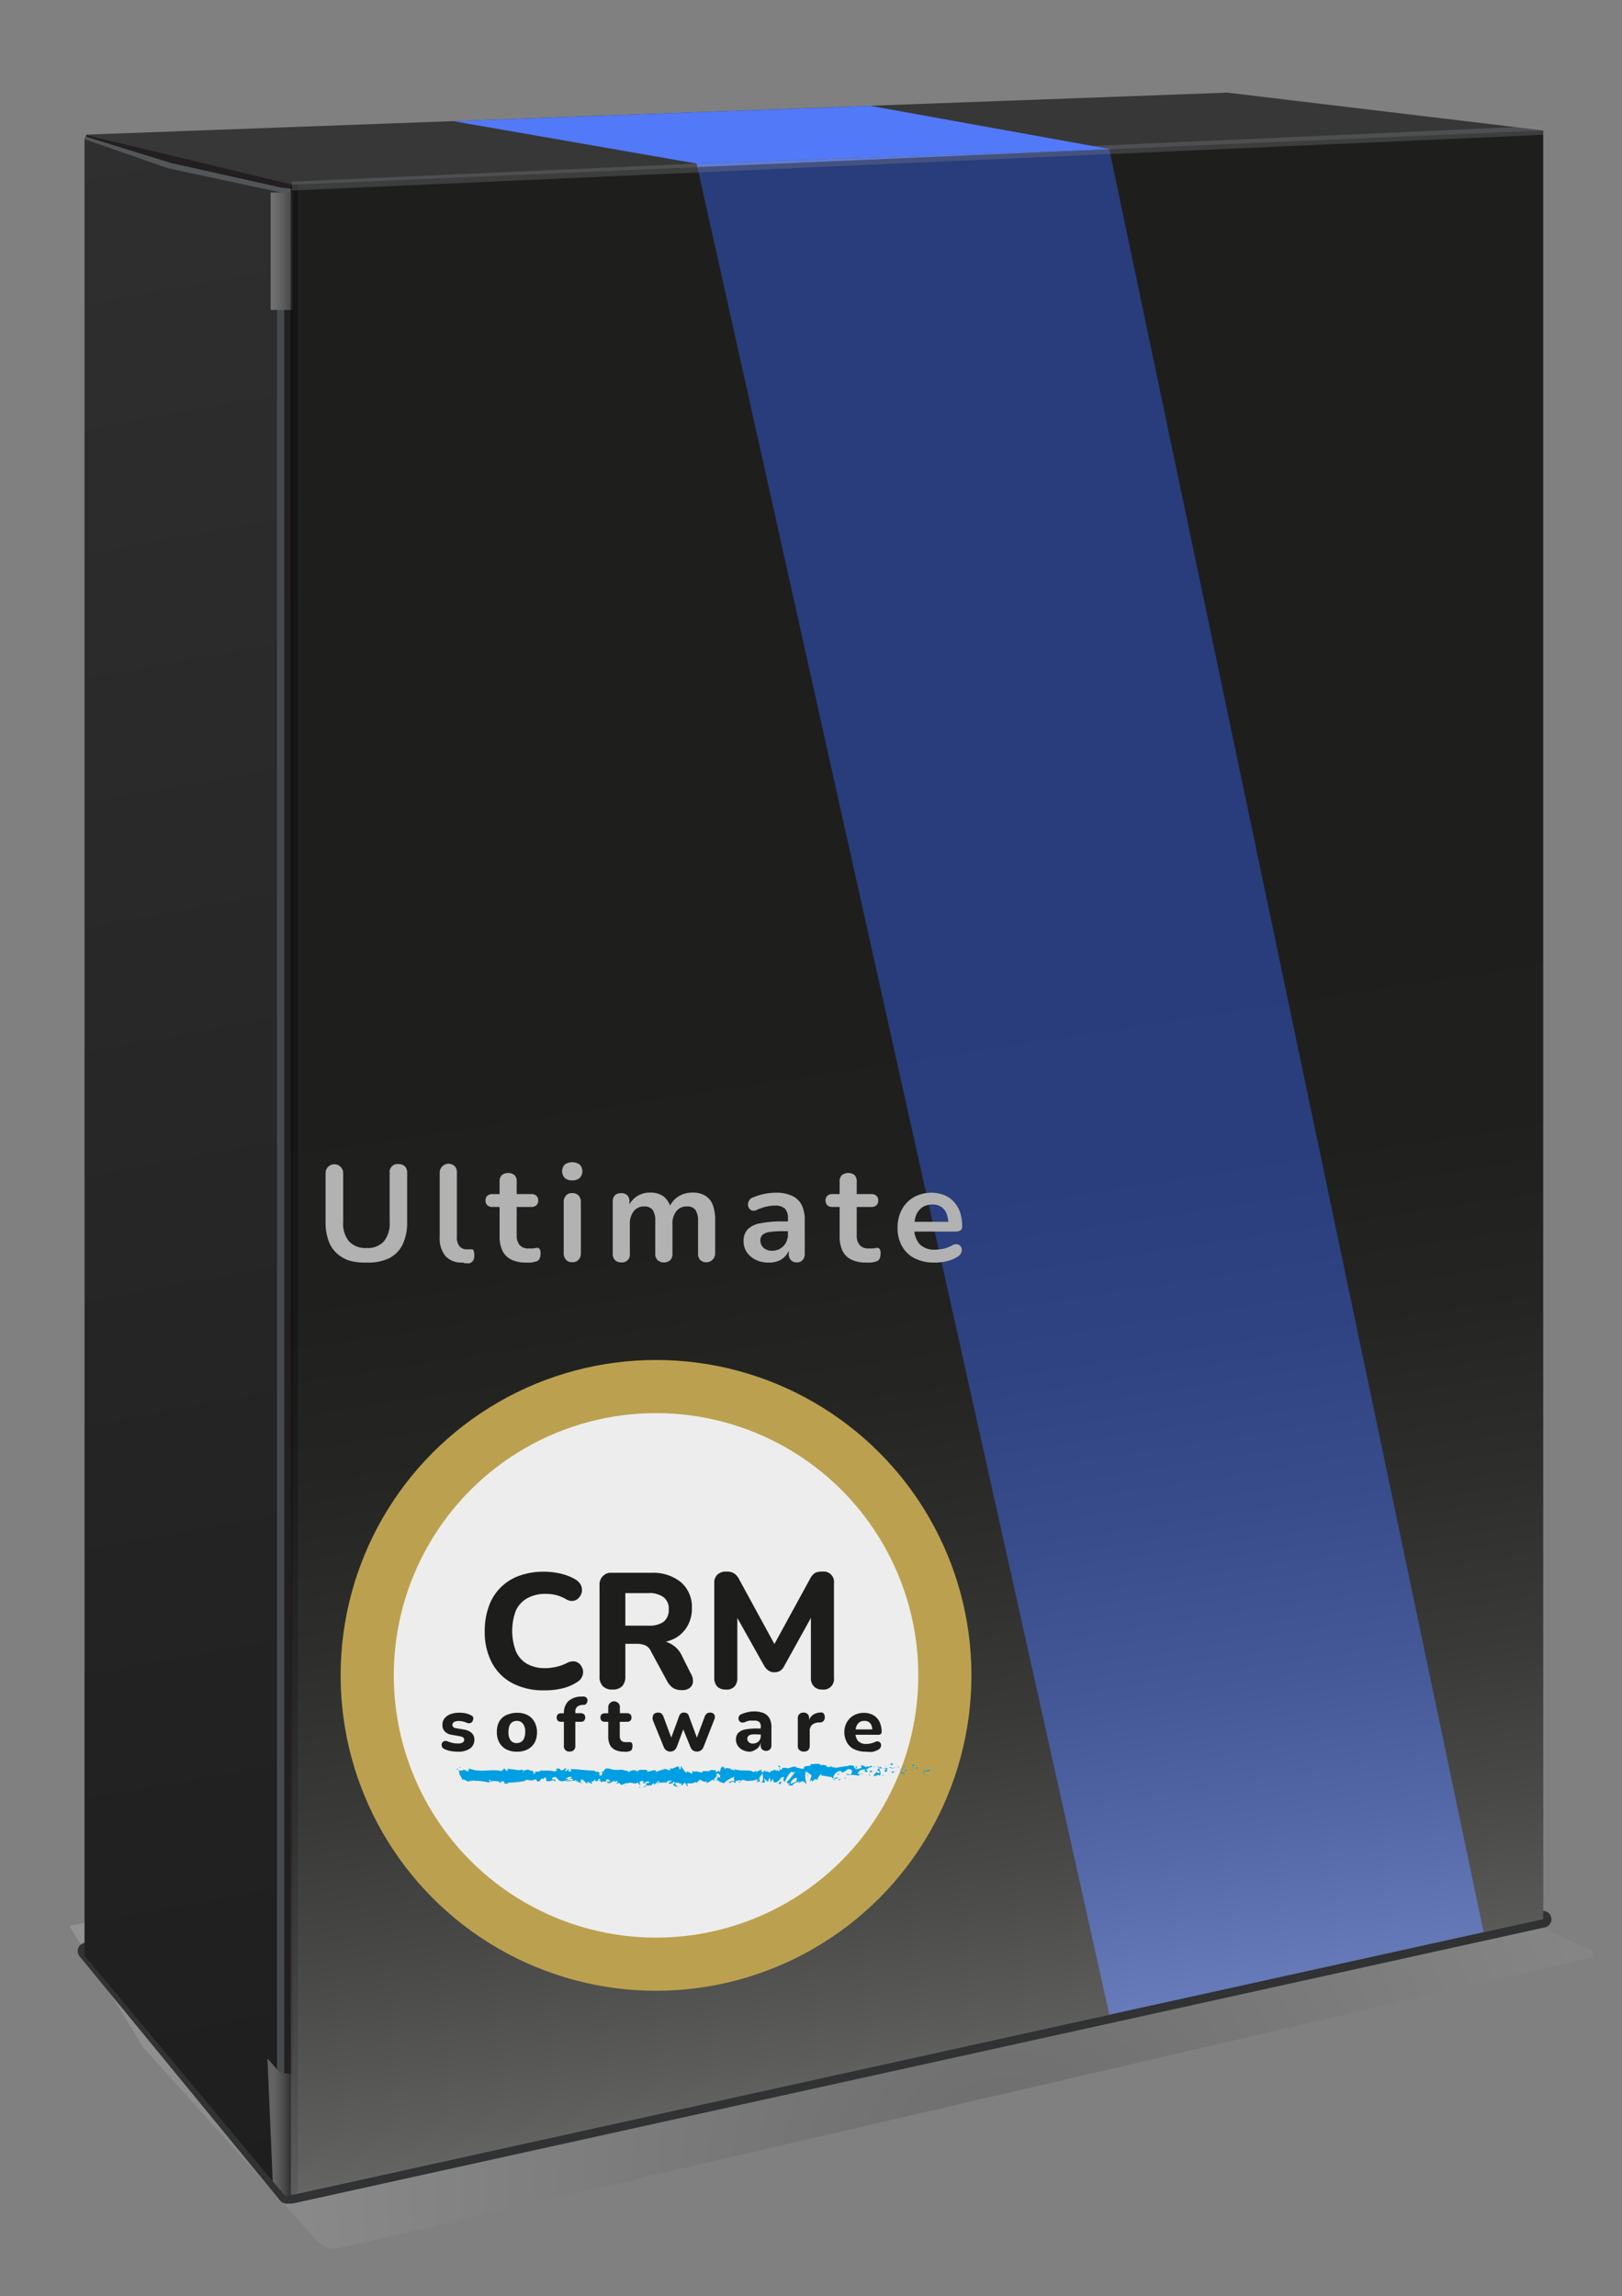
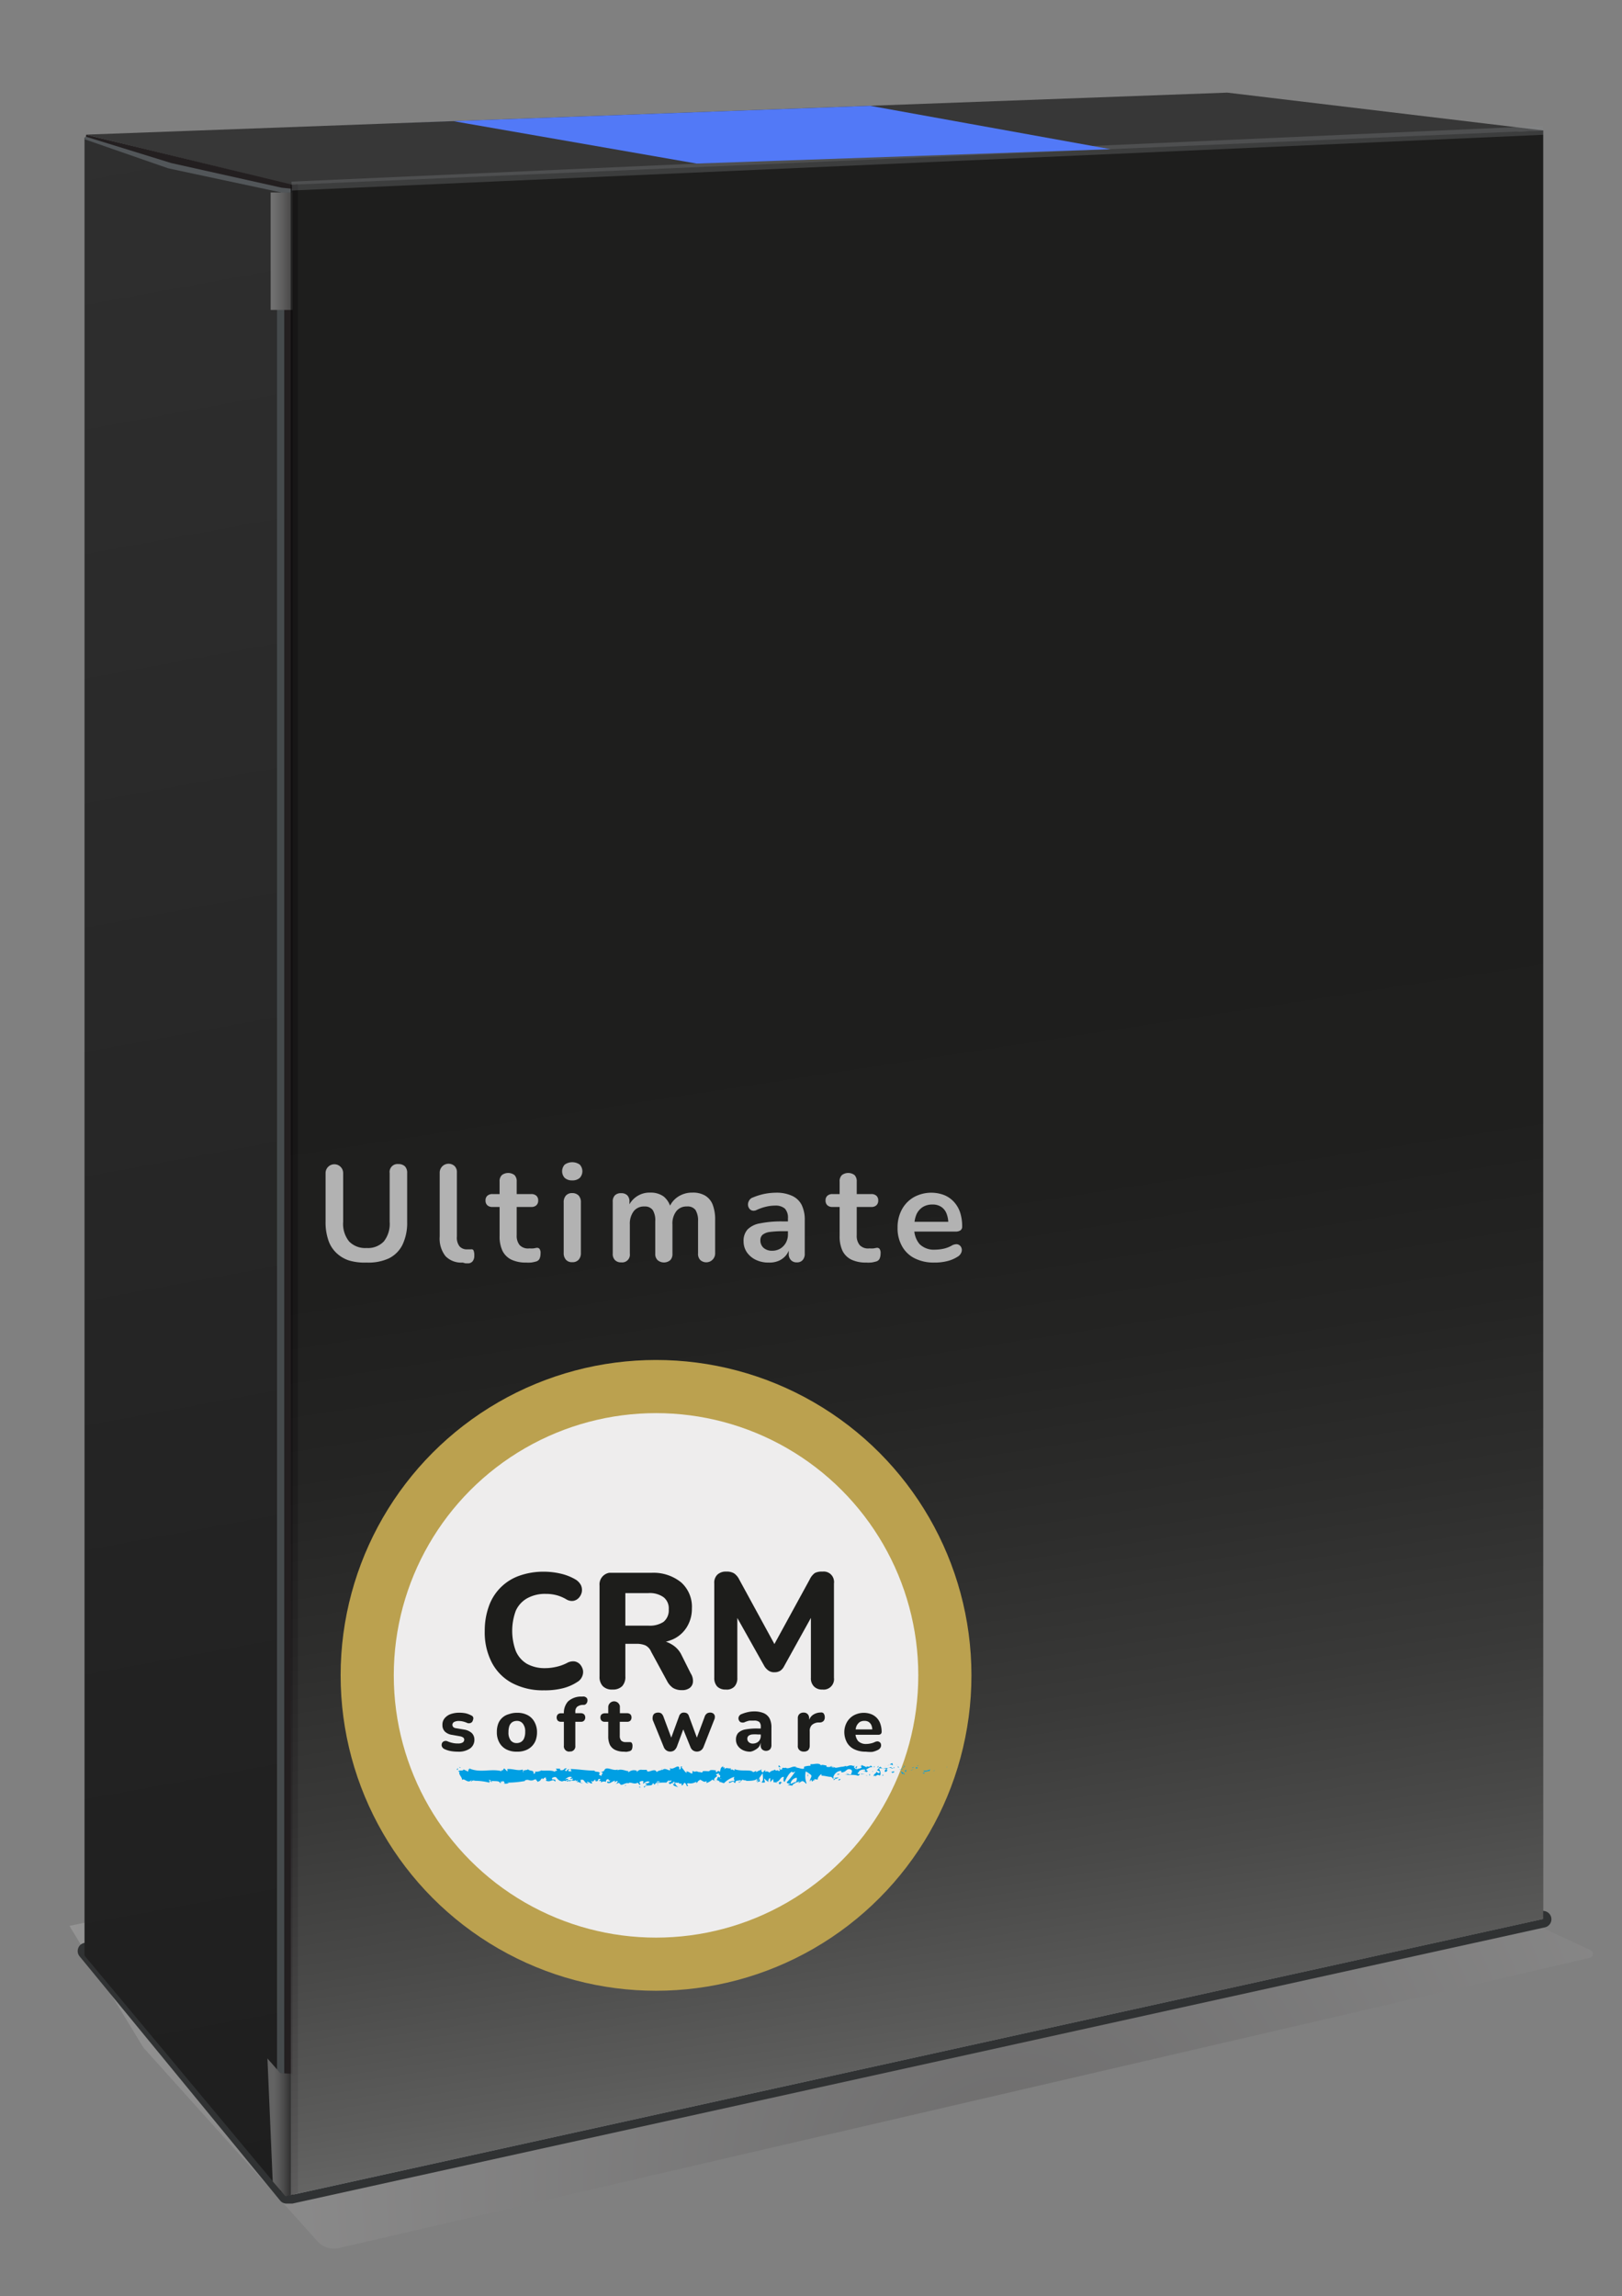
<svg xmlns="http://www.w3.org/2000/svg" id="Vrstva_1" data-name="Vrstva 1" viewBox="0 0 166 235">
  <rect x="0" y="0" width="166" height="235" fill="#808080" stroke="none" />
  <defs>
    <style>.cls-1{fill:#373737;}.cls-10,.cls-13,.cls-14,.cls-16,.cls-2{isolation:isolate;}.cls-2{opacity:0.2;fill:url(#Nepojmenovaný_přechod_2);}.cls-3{fill:#94989b;}.cls-4{fill:#303233;}.cls-5{fill:url(#Nepojmenovaný_přechod_3);}.cls-6{fill:#3c3c3b;}.cls-10,.cls-7{fill:#231f20;}.cls-8{fill:#454a4c;}.cls-9{fill:#525659;}.cls-10,.cls-16{opacity:0.5;}.cls-11{fill:#383838;}.cls-12{fill:#1f1f1f;}.cls-13,.cls-14,.cls-17{opacity:0.3;}.cls-13{fill:url(#Nepojmenovaný_přechod_4);}.cls-14{fill:url(#Nepojmenovaný_přechod_5);}.cls-15{fill:#5279f7;}.cls-16{fill:url(#Nepojmenovaný_přechod_6);}.cls-18{fill:#838689;}.cls-19{fill:#bba14f;}.cls-20{fill:#eeeded;}.cls-21{fill:#1d1d1b;}.cls-22{fill:#009fe3;}.cls-23{fill:#b2b2b2;}</style>
    <radialGradient id="Nepojmenovaný_přechod_2" cx="125.3" cy="-492.2" r="121.42" gradientTransform="matrix(0.93, 0, 0, -0.93, -13.22, -234.4)" gradientUnits="userSpaceOnUse">
      <stop offset="0" stop-color="#231f20" />
      <stop offset="1" stop-color="#fff" />
    </radialGradient>
    <linearGradient id="Nepojmenovaný_přechod_3" x1="-3.53" y1="246.15" x2="39.5" y2="11.9" gradientTransform="matrix(1, 0, 0, -1, 0, 235)" gradientUnits="userSpaceOnUse">
      <stop offset="0" stop-color="#313131" />
      <stop offset="1" stop-color="#1e1e1e" />
    </linearGradient>
    <linearGradient id="Nepojmenovaný_přechod_4" x1="27.1" y1="209.29" x2="30.61" y2="209.29" gradientTransform="matrix(1, 0, 0, -1, 0, 235)" gradientUnits="userSpaceOnUse">
      <stop offset="0.09" stop-color="#fff" />
      <stop offset="0.11" stop-color="#fff" />
      <stop offset="0.2" stop-color="#f8f8f8" />
      <stop offset="0.32" stop-color="#e4e4e4" />
      <stop offset="0.47" stop-color="#c4c3c3" />
      <stop offset="0.64" stop-color="#979595" />
      <stop offset="0.83" stop-color="#5e5b5b" />
      <stop offset="1" stop-color="#231f20" />
    </linearGradient>
    <linearGradient id="Nepojmenovaný_přechod_5" x1="27.73" y1="17.27" x2="30.22" y2="17.27" gradientTransform="matrix(1, 0, 0, -1, 0, 235)" gradientUnits="userSpaceOnUse">
      <stop offset="0.11" stop-color="#fff" />
      <stop offset="0.19" stop-color="#f6f6f6" />
      <stop offset="0.33" stop-color="#dfdedf" />
      <stop offset="0.49" stop-color="#b9b8b8" />
      <stop offset="0.68" stop-color="#848282" />
      <stop offset="0.89" stop-color="#413e3f" />
      <stop offset="0.98" stop-color="#231f20" />
    </linearGradient>
    <linearGradient id="Nepojmenovaný_přechod_6" x1="116.96" y1="-35.11" x2="90.8" y2="135.97" gradientTransform="matrix(1, 0, 0, -1, 0, 235)" gradientUnits="userSpaceOnUse">
      <stop offset="0.15" stop-color="#fff" />
      <stop offset="0.2" stop-color="#ddd" />
      <stop offset="0.28" stop-color="#aaa" />
      <stop offset="0.37" stop-color="#7c7c7c" />
      <stop offset="0.46" stop-color="#565656" />
      <stop offset="0.55" stop-color="#373737" />
      <stop offset="0.65" stop-color="#1f1f1f" />
      <stop offset="0.75" stop-color="#0d0d0d" />
      <stop offset="0.85" stop-color="#030303" />
      <stop offset="0.99" />
    </linearGradient>
  </defs>
  <g id="Vrstva_1-2" data-name="Vrstva 1">
    <path class="cls-1" d="M31.32,17.58c-.68,0-6.39-1.29-6.39-1.29l1.91,7.22s127-2.36,127.17-2.66L157.89,14l-5.17-1.14Z" />
    <path class="cls-2" d="M32.48,229.38,14.67,209.56,7.11,197.11l103.67-21.83,52,24.32a.41.41,0,0,1-.08.78l-128,29.7A2.26,2.26,0,0,1,32.48,229.38Z" />
    <path class="cls-3" d="M29.33,225.09a.41.41,0,0,1-.33-.15L8.47,200a.41.41,0,0,1,0-.59.45.45,0,0,1,.27-.1L157.93,196a.43.43,0,0,1,.39.46.42.42,0,0,1-.3.38L29.84,225.08h-.51Z" />
    <path class="cls-4" d="M157.93,196.4,29.75,224.67h-.42l-20.53-25,149.13-3.28Zm0-.85h0L8.78,198.84a.82.82,0,0,0-.75.49.85.85,0,0,0,.11.89l20.53,25a.83.83,0,0,0,.66.31h.6l128.18-28.27a.85.85,0,0,0-.18-1.68Z" />
    <polygon class="cls-5" points="28.77 224.27 8.65 200.15 8.65 14.07 28.76 19.67 28.77 224.27" />
    <polygon class="cls-1" points="125.6 9.48 40.01 12.63 8.8 13.78 29.75 18.91 114.95 15.21 157.93 13.35 125.6 9.48" />
    <polygon class="cls-6" points="114.95 15.21 29.75 18.91 29.77 224.65 157.93 196.4 157.93 13.35 114.95 15.21" />
    <polygon class="cls-7" points="29.96 19.7 29.96 224.67 28.69 224.29 28.69 19.83 29.96 19.7" />
    <polygon class="cls-7" points="8.82 13.79 8.78 14.14 17.26 17.23 28.59 19.44 29.94 19.7 29.94 18.91 8.82 13.79" />
    <polygon class="cls-8" points="28.35 28.72 28.35 219.93 29.09 220 29.09 28.65 28.35 28.72" />
    <polygon class="cls-9" points="27.95 28.72 28.75 19.69 17.22 17.23 8.62 14.24 8.76 13.98 17.53 16.69 28.82 19.21 29.96 19.33 29.95 28.64 27.95 28.72" />
    <polygon class="cls-10" points="29.75 18.91 29.75 224.72 30.49 224.44 30.49 18.83 29.75 18.91" />
    <rect class="cls-11" x="27.7" y="19.7" width="2.25" height="12.02" />
    <polygon class="cls-12" points="27.91 223.25 29.22 224.79 29.94 224.62 29.94 212.25 28.68 212.17 27.37 210.7 27.91 223.25" />
    <rect class="cls-13" x="27.7" y="19.7" width="2.25" height="12.02" />
    <polygon class="cls-14" points="27.91 223.26 29.22 224.79 29.94 224.62 29.94 212.25 28.68 212.17 27.37 210.68 27.91 223.26" />
-     <polygon class="cls-15" points="113.53 206.19 151.84 197.74 113.53 15.27 71.29 16.74 113.53 206.19" />
    <polygon class="cls-16" points="114.95 15.21 29.75 18.91 29.77 224.65 157.93 196.4 157.93 13.35 114.95 15.21" />
    <g class="cls-17">
      <rect class="cls-18" x="29.79" y="15.74" width="128.21" height="0.91" transform="translate(-0.63 4.19) rotate(-2.55)" />
    </g>
    <polygon class="cls-15" points="46.39 12.4 71.29 16.74 113.64 15.27 89.06 10.83 40.01 12.63 46.39 12.4" />
    <circle class="cls-19" cx="67.14" cy="171.47" r="32.28" />
    <circle class="cls-20" cx="67.14" cy="171.47" r="26.84" />
    <path class="cls-21" d="M55.67,173a6.74,6.74,0,0,1-3.27-.75,5,5,0,0,1-2.08-2.12,6.69,6.69,0,0,1-.71-3.2,7.33,7.33,0,0,1,.41-2.5,5.09,5.09,0,0,1,3.11-3.15,7.36,7.36,0,0,1,2.54-.42,7.63,7.63,0,0,1,1.72.2,5.39,5.39,0,0,1,1.5.59,1.5,1.5,0,0,1,.57.6,1.2,1.2,0,0,1,.09.65,1.24,1.24,0,0,1-.29.61,1,1,0,0,1-.56.33,1.07,1.07,0,0,1-.72-.14,4,4,0,0,0-1-.43,4.32,4.32,0,0,0-1.13-.14,3.75,3.75,0,0,0-1.88.44,2.76,2.76,0,0,0-1.18,1.28,5.95,5.95,0,0,0,0,4.13,2.8,2.8,0,0,0,1.14,1.31,3.75,3.75,0,0,0,1.88.44,5.09,5.09,0,0,0,1.1-.13,4.4,4.4,0,0,0,1.12-.4,1.28,1.28,0,0,1,.77-.16,1,1,0,0,1,.56.3,1.33,1.33,0,0,1,.3.59,1.11,1.11,0,0,1-.08.65,1.16,1.16,0,0,1-.49.56,4.83,4.83,0,0,1-1.53.66A7.5,7.5,0,0,1,55.67,173Z" />
    <path class="cls-21" d="M62.7,172.92a1.31,1.31,0,0,1-1-.34,1.35,1.35,0,0,1-.34-1v-9.3a1.2,1.2,0,0,1,1-1.31h4.37a4.48,4.48,0,0,1,3,1,3.35,3.35,0,0,1,1.08,2.66,3.53,3.53,0,0,1-.52,1.9,3.24,3.24,0,0,1-1.4,1.24,5.23,5.23,0,0,1-2.24.43l.16-.27h.65a2.33,2.33,0,0,1,1.23.34,2.53,2.53,0,0,1,1,1l1,2a1.4,1.4,0,0,1,.23.82.86.86,0,0,1-.31.65,1.26,1.26,0,0,1-.84.24,1.66,1.66,0,0,1-.9-.23,1.93,1.93,0,0,1-.6-.7l-1.63-3a1.25,1.25,0,0,0-.59-.65,2.31,2.31,0,0,0-.9-.16H64v3.34a1.37,1.37,0,0,1-.33,1A1.32,1.32,0,0,1,62.7,172.92Zm1.3-6.54h2.35A2.58,2.58,0,0,0,67.9,166a1.52,1.52,0,0,0,.54-1.29,1.44,1.44,0,0,0-.53-1.24,2.43,2.43,0,0,0-1.55-.42H64Z" />
    <path class="cls-21" d="M74.27,172.92a1.17,1.17,0,0,1-.87-.31,1.27,1.27,0,0,1-.3-.89v-9.66a1.14,1.14,0,0,1,.33-.91,1.26,1.26,0,0,1,.91-.3,1.44,1.44,0,0,1,.79.18,1.65,1.65,0,0,1,.52.62l3.86,7.08H79l3.87-7.08a1.71,1.71,0,0,1,.53-.66,1.6,1.6,0,0,1,.78-.14,1.05,1.05,0,0,1,1.17.93.88.88,0,0,1,0,.28v9.66a1.07,1.07,0,0,1-.92,1.2,1.22,1.22,0,0,1-.27,0,1.13,1.13,0,0,1-.85-.31,1.17,1.17,0,0,1-.32-.89v-6.8h.37l-3.11,5.61a1.21,1.21,0,0,1-.4.47,1.09,1.09,0,0,1-.58.15,1,1,0,0,1-.62-.17,1.51,1.51,0,0,1-.42-.45l-3.15-5.61h.38v6.8a1.26,1.26,0,0,1-.29.89A1.08,1.08,0,0,1,74.27,172.92Z" />
    <path class="cls-21" d="M46.85,179.28a4.17,4.17,0,0,1-.71-.06,2.54,2.54,0,0,1-.66-.21.47.47,0,0,1-.22-.2.36.36,0,0,1-.06-.25.4.4,0,0,1,.08-.23.39.39,0,0,1,.2-.13.42.42,0,0,1,.27,0,3.12,3.12,0,0,0,.59.19,2.29,2.29,0,0,0,.52.05.92.92,0,0,0,.49-.1.34.34,0,0,0,.16-.29.27.27,0,0,0-.11-.22.81.81,0,0,0-.29-.12l-.84-.15a1.32,1.32,0,0,1-.73-.33.92.92,0,0,1-.26-.69,1,1,0,0,1,.21-.66,1.41,1.41,0,0,1,.61-.44,2.73,2.73,0,0,1,.89-.15,3.68,3.68,0,0,1,.66.06,2.39,2.39,0,0,1,.58.22.35.35,0,0,1,.19.17.36.36,0,0,1,0,.25.92.92,0,0,1-.09.23.39.39,0,0,1-.2.13.48.48,0,0,1-.29,0,2.51,2.51,0,0,0-.46-.16,1.83,1.83,0,0,0-.4-.05,1,1,0,0,0-.52.11.34.34,0,0,0-.16.29.36.36,0,0,0,.09.22.5.5,0,0,0,.29.12l.83.14a1.51,1.51,0,0,1,.77.35.93.93,0,0,1,.27.65,1.08,1.08,0,0,1-.47.95A2.06,2.06,0,0,1,46.85,179.28Z" />
    <path class="cls-21" d="M52.89,179.28a2.25,2.25,0,0,1-1.08-.24,1.71,1.71,0,0,1-.71-.7,2.11,2.11,0,0,1-.25-1.07,2.36,2.36,0,0,1,.13-.83,1.6,1.6,0,0,1,1.1-1,2.39,2.39,0,0,1,.84-.14,2.25,2.25,0,0,1,1.08.24,1.69,1.69,0,0,1,.7.7,2.12,2.12,0,0,1,.26,1.07,2.4,2.4,0,0,1-.15.84,1.75,1.75,0,0,1-1.06,1A2.31,2.31,0,0,1,52.89,179.28Zm0-.88a.86.86,0,0,0,.44-.12.77.77,0,0,0,.31-.38,1.62,1.62,0,0,0,.11-.65,1.26,1.26,0,0,0-.24-.84.74.74,0,0,0-.62-.28.89.89,0,0,0-.45.12.84.84,0,0,0-.3.37,1.86,1.86,0,0,0-.1.66,1.29,1.29,0,0,0,.23.85A.76.76,0,0,0,52.89,178.4Z" />
    <path class="cls-21" d="M58.31,179.27a.54.54,0,0,1-.6-.47.29.29,0,0,1,0-.13v-2.45h-.28a.47.47,0,0,1-.34-.11.5.5,0,0,1-.12-.33.47.47,0,0,1,.12-.32.47.47,0,0,1,.34-.11h.62l-.34.32v-.27a1.76,1.76,0,0,1,.42-1.26,2,2,0,0,1,1.24-.5h.25a.45.45,0,0,1,.32.06.34.34,0,0,1,.17.2.53.53,0,0,1,0,.25.46.46,0,0,1-.12.23.33.33,0,0,1-.21.11h-.12a1,1,0,0,0-.6.2.66.66,0,0,0-.18.5v.28l-.14-.13h.7a.52.52,0,0,1,.34.12.49.49,0,0,1,0,.64.42.42,0,0,1-.34.12h-.56v2.45a.53.53,0,0,1-.44.59h-.13Z" />
    <path class="cls-21" d="M63.87,179.28a2.06,2.06,0,0,1-.91-.18,1.18,1.18,0,0,1-.54-.52,2,2,0,0,1-.17-.87v-1.49H61.9a.44.44,0,0,1-.33-.11.45.45,0,0,1-.12-.33.43.43,0,0,1,.12-.32.57.57,0,0,1,.33-.11h.35v-.61a.6.6,0,0,1,1.19-.12v.72h.73a.55.55,0,0,1,.35.12.51.51,0,0,1,0,.64.46.46,0,0,1-.35.12h-.74v1.44a.72.72,0,0,0,.15.49.65.65,0,0,0,.48.15h.41a.24.24,0,0,1,.18.07.54.54,0,0,1,.08.33,1,1,0,0,1-.06.34.39.39,0,0,1-.23.19l-.28.06A1.41,1.41,0,0,1,63.87,179.28Z" />
    <path class="cls-21" d="M68.59,179.27a.67.67,0,0,1-.39-.12.72.72,0,0,1-.27-.35l-1.12-2.75a.86.86,0,0,1,0-.39.46.46,0,0,1,.17-.28.69.69,0,0,1,.37-.1.55.55,0,0,1,.35.1.87.87,0,0,1,.22.37l.86,2.31h-.16l.88-2.41a.54.54,0,0,1,.19-.28.46.46,0,0,1,.32-.09.59.59,0,0,1,.32.09.53.53,0,0,1,.18.28l.89,2.41h-.16l.87-2.34a.65.65,0,0,1,.24-.35.56.56,0,0,1,.31-.09.52.52,0,0,1,.36.11.42.42,0,0,1,.14.28.73.73,0,0,1-.08.38L72,178.8a.77.77,0,0,1-.27.35.72.72,0,0,1-.4.12.73.73,0,0,1-.41-.12.75.75,0,0,1-.26-.35l-1-2.46h.51l-.9,2.44a1,1,0,0,1-.27.37A.71.71,0,0,1,68.59,179.27Z" />
    <path class="cls-21" d="M76.8,179.28a1.69,1.69,0,0,1-.77-.16,1.31,1.31,0,0,1-.52-.44,1.11,1.11,0,0,1-.19-.66,1,1,0,0,1,.22-.65,1.38,1.38,0,0,1,.71-.36,6.37,6.37,0,0,1,1.31-.1H78v.61h-.41a3.53,3.53,0,0,0-.65,0,.73.73,0,0,0-.35.15.43.43,0,0,0-.11.28.47.47,0,0,0,.15.35.59.59,0,0,0,.44.15.87.87,0,0,0,.41-.11.63.63,0,0,0,.28-.28.8.8,0,0,0,.1-.43v-.9a.67.67,0,0,0-.15-.49.83.83,0,0,0-.55-.14h-.45a2.45,2.45,0,0,0-.54.18.55.55,0,0,1-.31,0,.3.3,0,0,1-.2-.15.45.45,0,0,1,0-.52.48.48,0,0,1,.27-.19,3.6,3.6,0,0,1,.66-.2,2.86,2.86,0,0,1,.58-.06,2.46,2.46,0,0,1,1,.18,1.24,1.24,0,0,1,.59.54,2,2,0,0,1,.19.94v1.77a.67.67,0,0,1-.14.45.61.61,0,0,1-.82,0,.57.57,0,0,1-.14-.45v-.23a1.08,1.08,0,0,1-.2.45,1.33,1.33,0,0,1-.38.29A1.28,1.28,0,0,1,76.8,179.28Z" />
    <path class="cls-21" d="M82.26,179.27a.61.61,0,0,1-.45-.16.54.54,0,0,1-.16-.45v-2.78a.59.59,0,0,1,.15-.44.6.6,0,0,1,.44-.16.54.54,0,0,1,.42.16.59.59,0,0,1,.15.44v.41h-.07a1.15,1.15,0,0,1,.41-.74,1.41,1.41,0,0,1,.84-.28.33.33,0,0,1,.3.09.64.64,0,0,1,.12.38.57.57,0,0,1-.11.38.52.52,0,0,1-.38.17h-.18a1.08,1.08,0,0,0-.66.27.86.86,0,0,0-.21.65v1.46a.68.68,0,0,1-.15.45A.64.64,0,0,1,82.26,179.27Z" />
    <path class="cls-21" d="M88.61,179.28a2.64,2.64,0,0,1-1.17-.24,1.71,1.71,0,0,1-.76-.7,2.24,2.24,0,0,1-.27-1.07,2.07,2.07,0,0,1,.26-1,1.86,1.86,0,0,1,.71-.71,2.17,2.17,0,0,1,1.78-.12,1.6,1.6,0,0,1,.94,1,2.51,2.51,0,0,1,.13.82.3.3,0,0,1-.1.22.42.42,0,0,1-.27.07H87.4V177h2l-.13.11a1.26,1.26,0,0,0-.09-.54.79.79,0,0,0-.27-.33.76.76,0,0,0-.44-.11.87.87,0,0,0-.5.13,1.07,1.07,0,0,0-.31.39,1.57,1.57,0,0,0-.11.61v.06a1.27,1.27,0,0,0,.28.88,1.12,1.12,0,0,0,.83.29,2.1,2.1,0,0,0,.43-.05,1.7,1.7,0,0,0,.45-.15.63.63,0,0,1,.33-.06.5.5,0,0,1,.22.13.4.4,0,0,1,.08.23.43.43,0,0,1-.06.27.58.58,0,0,1-.22.22,2.23,2.23,0,0,1-.61.22A3.75,3.75,0,0,1,88.61,179.28Z" />
    <path class="cls-22" d="M96.86,180.91c.08,0,.06-.12.06-.14S96.87,181,96.86,180.91Z" />
    <polygon class="cls-22" points="95.64 181.22 95.67 181.16 95.48 181.31 95.64 181.22" />
    <path class="cls-22" d="M94.5,181.22c.1.23.41,0,.62.05h0l.09-.19A1.19,1.19,0,0,1,94.5,181.22Z" />
    <path class="cls-22" d="M93.88,180.71c0,.09-.13.08.15,0Z" />
-     <path class="cls-22" d="M93.45,180.77l.15-.08c0-.05-.17-.06-.11-.1C93.33,180.63,93.33,180.69,93.45,180.77Z" />
    <path class="cls-22" d="M93.33,180.94h.08S93.33,180.88,93.33,180.94Z" />
    <path class="cls-22" d="M93.55,180.84l-.17.07s0,.11.08,0C93.45,181,93.48,180.88,93.55,180.84Z" />
    <path class="cls-22" d="M93.65,180.87c.09,0,.21.09,0,.16C94,181,94,180.84,93.65,180.87Z" />
    <path class="cls-22" d="M94.44,181.47l.12.06.1-.08S94.43,181.39,94.44,181.47Z" />
    <path class="cls-22" d="M92.46,180.63c0,.05.05.14.06.2l.12-.06C92.58,180.76,92.46,180.73,92.46,180.63Z" />
    <path class="cls-22" d="M92.52,180.85l-.17.09C92.5,180.94,92.53,180.9,92.52,180.85Z" />
    <polygon class="cls-22" points="93.27 181.2 93.56 181.02 93.21 181.2 93.27 181.2" />
    <polygon class="cls-22" points="91.78 180.65 91.89 180.53 91.71 180.71 91.78 180.65" />
    <path class="cls-22" d="M91.36,180.67c.08-.1-.1-.17,0-.23a.65.65,0,0,0-.31.18A.34.34,0,0,1,91.36,180.67Z" />
    <path class="cls-22" d="M90.85,180.73l.15-.11A.33.33,0,0,0,90.85,180.73Z" />
    <path class="cls-22" d="M92,180.91a.2.2,0,0,0-.14-.14l.07.14Z" />
    <path class="cls-22" d="M92.8,181.08c-.09.08-.31.16-.1.28C92.77,181.29,92.67,181.2,92.8,181.08Z" />
    <path class="cls-22" d="M92.15,181.09h.19V181Z" />
    <polygon class="cls-22" points="92.06 181.13 92.15 181.09 92.08 181.07 92.06 181.13" />
    <path class="cls-22" d="M91.17,180.86a.65.65,0,0,1-.27.08h.32S91.28,180.85,91.17,180.86Z" />
    <path class="cls-22" d="M91.24,181a.16.16,0,0,0,.17-.05.61.61,0,0,1-.19,0S91.21,181,91.24,181Z" />
-     <path class="cls-22" d="M90.57,180.79l.14.08C90.67,180.82,90.59,180.75,90.57,180.79Z" />
+     <path class="cls-22" d="M90.57,180.79C90.67,180.82,90.59,180.75,90.57,180.79Z" />
    <path class="cls-22" d="M91.51,180.86l-.1.09a.29.29,0,0,0,.13,0Z" />
    <path class="cls-22" d="M89.62,181.83a.25.25,0,0,1,.31-.16l.1.05c.18-.1.06-.52-.1-.76,0,0,0,.11-.19.19.07.06.41.16.26.28s-.2-.05-.32-.12c.1.16-.31.23-.26.48l.22-.09S89.56,181.79,89.62,181.83Z" />
    <path class="cls-22" d="M90.28,181h.08a.68.68,0,0,1-.26-.18c-.13.07-.16.11-.16.16h.37Z" />
    <path class="cls-22" d="M90.71,181c-.06.13-.24.2-.13.35.22,0,.16-.12.29-.18-.36,0,.1-.08-.16-.16h.2l-.19-.07h0l-.36.08A1.37,1.37,0,0,0,90.71,181Z" />
    <path class="cls-22" d="M92.36,181.58a.17.17,0,0,1,.13-.07c.09,0,0,.07,0,.12s.18-.1,0-.17h0c-.15-.05-.33-.22-.31-.24A1,1,0,0,0,92.36,181.58Z" />
    <path class="cls-22" d="M91.52,181.29l-.3.06.15.13v-.06C91.53,181.45,91.5,181.35,91.52,181.29Z" />
    <polygon class="cls-22" points="89.89 180.86 89.92 180.71 89.75 180.92 89.89 180.86" />
    <polygon class="cls-22" points="89.49 180.88 89.51 180.75 89.41 180.83 89.49 180.88" />
    <path class="cls-22" d="M68.17,182.49v-.05S68.14,182.49,68.17,182.49Z" />
    <path class="cls-22" d="M79.93,180.9c-.12-.13-.26-.31-.25-.17v.14A.28.28,0,0,1,79.93,180.9Z" />
    <path class="cls-22" d="M73.39,181.74h0l.08-.14Z" />
    <path class="cls-22" d="M73.3,182.33l-.17-.09A.56.56,0,0,0,73.3,182.33Z" />
    <path class="cls-22" d="M64.05,182.64l-.1.14C64.11,182.78,64,182.71,64.05,182.64Z" />
    <path class="cls-22" d="M85.5,180.93a.62.62,0,0,0-.27-.09C85.37,180.93,85.47,181.05,85.5,180.93Z" />
    <path class="cls-22" d="M67.8,181a.09.09,0,0,0-.08.08h0Z" />
    <path class="cls-22" d="M84.91,180.84H85a.57.57,0,0,1,.26,0A.27.27,0,0,0,84.91,180.84Z" />
    <path class="cls-22" d="M47.76,181.09h.15A.2.2,0,0,0,47.76,181.09Z" />
    <path class="cls-22" d="M88.33,181.38a.09.09,0,0,0,0,.07A.09.09,0,0,1,88.33,181.38Z" />
    <path class="cls-22" d="M88,180.82h.07S88.09,180.79,88,180.82Z" />
    <path class="cls-22" d="M77.49,182.47c.13-.17.2-.15.3-.11l-.1-.42Z" />
    <path class="cls-22" d="M66,182.53l.21.13c-.25.21-.43.14-.23.31,0-.44.81,0,.83-.49l.14.1h-.08c.26.22.19-.32.54-.26.12,0,.2.1.12.15l.27-.11m0,.08h.41a1.31,1.31,0,0,1,.24-.23c.11.06,0,0,0,.1l.23-.1c.09.11-.1.22-.26.21.21.44.19-.12.66.14l-.21.06c.14.25.3.16.54.32-.06-.09-.48-.4-.23-.51a.3.3,0,0,0,.29,0c0,.16.13.12.29.11v.21c.18-.06.16-.17.26-.26s.24.18.28.32c.32,0-.21-.26.16-.3a1.09,1.09,0,0,0,.75-.13c.18.07,0,.13,0,.19l.16-.17v.08a.31.31,0,0,1,.22-.27c.06-.23.44.34.7.08.07.05,0,.13,0,.2a1.62,1.62,0,0,0,.61-.35l.26.14c-.19-.16,0-.34.25-.5a.8.8,0,0,0-.15-.17l.32-.12v.2l.06-.05c.12.08.06.2,0,.32l-.12-.13a.67.67,0,0,0-.15.38h.12a.14.14,0,0,0,0,.09l.09-.08.08.23v-.09l.43.15a2.57,2.57,0,0,1,1.08-.66c-.13.18,0,.28,0,.49-.14-.22-.38.09-.66,0a.08.08,0,0,1,.1.07.08.08,0,0,1,0,.09l.46-.2c0,.17.1.13.21.19-.09-.33.34-.21.53-.31,0,.11,0,.22-.26.19.25.25.32-.38.56-.17H76s.45,0,.37.07h-.06c.37,0,1.12,0,1.18-.27a2.7,2.7,0,0,1-.08.39l.66-.93c-.06.23.16.8-.15.94a.42.42,0,0,0,.38,0s-.14-.35-.06-.37c.22.27.16.15.43.38-.09-.06,0-.44.15-.42a1.41,1.41,0,0,1,0,.41l.36-.37c-.1.07,0,.31,0,.42,0-.08.31,0,.4,0l-.15-.09c.4,0,.4-.52.79-.5,0,.07-.12.47.08.51.1-.19.41-.91.76-1.05l.06.11.27-.12a7.34,7.34,0,0,1-.89,1.11c.15.08,0,.12.26.12s-.12.15-.18.15l.52.07c0-.22.39-.22.37-.41l-.56.23a.7.7,0,0,1,.62-.63c.09.09-.07.4-.06.47s.35-.15.38-.09l-.16.12c.21.08.34-.3.58-.09.08,0,.25.29.27.16a2.3,2.3,0,0,1-.08-1.22,2.53,2.53,0,0,1,.55.37c.14.19-.21.46-.09.65a.36.36,0,0,1,.11-.16c.09.06,0,.19.15.16,0-.22.4,0,.1-.19.19-.06.2,0,.42,0-.07-.14.2-.49.39-.56a.25.25,0,0,0,0,.17c.39,0,.6.12,1,.12,0,.06.21.13.13.22a.35.35,0,0,1,.21-.12c.21.19-.25,0-.08.26,0-.13.29-.18.44-.26s-.36,0-.52,0a.87.87,0,0,1,.65-.7c.31-.07.14.18.19.14.56,0,.48-.49,1-.28.18.17,0,.34,0,.48-.25.06-.38-.12-.54-.11l.2.08a.32.32,0,0,1-.33,0c.15.16,1,0,1.38.18.08-.06.22-.12.15-.19H87.8c-.13-.15.26-.2.08-.26a.79.79,0,0,1,.66-.18v.2c0-.06-.17-.12-.24-.06.1-.09.4.27.51,0l-.18-.13c.18-.11.41-.32.65-.26-.1-.2,0,0-.21-.21.14.29-.59,0-.36.3-.17-.27-.29-.12-.51-.35,0,.06.08.13-.11.1v.06h0a.24.24,0,0,1,.1.1c-.09.15-.4.15-.51.22s0-.07,0-.14l-.15.12c0-.15-.31-.24,0-.34h-.24a.59.59,0,0,0-.47,0c-.11,0-.29.17-.19,0l-.38.09h0c-.37,0-.77.24-1.2,0a.94.94,0,0,1-.47,0v-.13c-.16,0-.49-.13-.56,0-.18-.34-.79-.07-1.07-.14v.17a2.11,2.11,0,0,0-.66.1V181c-.21.12-.54-.11-.87-.09,0-.06.11,0,.16,0-.4-.32-.83.25-1.19,0a.18.18,0,0,1-.22,0h0L80,181l.1.07-.27.06V181h0c-.1-.06-.08.08,0,.2a.42.42,0,0,0-.14.09c-.08-.26-.27.08-.38-.19-.07.13-.51.1-.57.38v-.06a.37.37,0,0,0-.43-.08v-.2l-.25.27c-.15-.12-.22-.19-.07-.35-.36.24-.29.09-.6.33v-.13c-.12,0-.29.18-.36.07-.25-.25-1.24,0-1.87-.27.12.39-.3-.17-.32.13,0-.09-.13-.14,0-.22-.33.09-.49-.14-.71.11,0-.09.07-.13,0-.19s-.1.08-.13,0,0-.07.1-.11c-.34,0-.37.3-.4.56-.17-.12-.25-.11-.37.06-.06-.09-.16-.17,0-.2-.12,0-.71-.13-.73.08h-.19a2.44,2.44,0,0,0-.54,0h.07c-.09.25-.21.05-.42.09h0c-.47-.19-.2.08-.65-.12v.15c0,.34-.41-.2-.65-.07l.09.09c-.14.12-.41-.46-.56-.5s0,0,.1-.07c-.39-.2,0,.21-.34.25,0-.11.07-.28-.13-.3s-.57.36-.83.15c0,.09.11.17,0,.23s-.56-.32-.74,0a.09.09,0,0,1,0-.07c-.16.08-.51.12-.61.27-.15-.55-1,.26-1-.24h-.48a.52.52,0,0,0-.53.21c-.07,0,0-.09,0-.11a.82.82,0,0,0-.89.17v-.17c-.1.1-.65-.25-1.1-.06v-.07c-.5.19-1.2-.45-1.38.14l-.33.14c.43,0-.06.26.11.36-.17,0-.43-.18-.23-.21h0c.08-.31-.53-.11-.52-.32-.84,0-1.66-.15-2.46-.17l.1.24h-.28c-.07-.06-.09-.19.1-.18-.1-.14-.33.11-.33.17-.38-.1.15-.28,0-.29h-.16c-.12.1-.14.19-.37.19s-.08-.15-.14-.16h-.43l.14.18c-.16.1-.33,0-.17.21-.24-.33-1.31-.12-1.44-.22a1,1,0,0,1-.69.12c.07,0,.11.25-.12.22.09-.44-.42-.19-.6-.5.16.21-.66.05-.39.34-.19,0,0-.16-.15-.26-.45.17-1-.11-1.55-.05,0,.05.08.14,0,.23l-.3-.29c-.11,0-.1.33-.3.13,0,0,.07.13,0,.14-1.09-.28-2.22.23-3.33-.3.14.12,0,.13-.07.13.08,0,0,.14,0,.22l-.46-.22c-.09.22-.5,0-.55.23h.15c-.2.24.27.54.24.86.22-.28.58.41.94,0,.08.06-.07.1,0,.17.09-.14.2-.16.4-.1h0a6,6,0,0,1,1.46.19v-.16a.44.44,0,0,1,.24.11c.15-.23-.4,0-.25-.27.18.31,1,0,1.1.36.21,0-.07-.18.15-.18l.05.1.06-.13a.27.27,0,0,1,.21.23h-.13c.18.11.51,0,.57,0l-.21-.06a10.44,10.44,0,0,0,1.85-.17v-.07c.43-.14.34.08.81,0h0a.62.62,0,0,1,.35-.1c-.12.09.22.17.07.27.47-.16.23-.12.53-.39l.07.12a.43.43,0,0,1,.35-.2c-.19.11.15.18-.06.32.49.27.73-.27.95.12.23-.33-.42-.18-.29-.26-.11-.11.18-.24.34-.21s.27.42.65.42h-.08c.15.08.29-.12.47,0,.1-.21.23,0,.27-.25l-.36.06c.2-.07.39-.37.73-.22a.53.53,0,0,1-.2.16c.1.08.19-.05.3,0,0,.26-.44.06-.66.25.11.11.42-.19.31.1.16-.36.39,0,.66-.23v.15s.13-.1.21-.09l-.14.2c.21-.17.41.16.65.06-.43,0-.1-.19-.28-.3.54-.21.31.4.91.33-.08,0-.31-.09-.18-.16a.73.73,0,0,1,.34.17c.4,0-.06-.16.11-.26.13.19.2-.07.37-.14v.16c.45.11.12-.33.53-.2l-.17.21.21-.05v.18a.53.53,0,0,1,.53-.05.22.22,0,0,1,.13-.28h.1c.13.09-.08.15.21.13-.07.1-.14.22-.27.07,0,0-.06.11-.07.15.15.11.37,0,.47,0a.21.21,0,0,1-.11,0l.41-.21c.07,0,0,.1,0,.15s.14-.09.26-.11,0,.26-.2.33l.39-.15c0,.06.21.16.15.2.23.08.54-.25.83-.14a.19.19,0,0,1,.11-.07c.27,0,.51.19.83,0l.18.22c.26,0-.24-.28.17-.37s.12.2.22.26c.15-.11.41-.35.66-.17a1,1,0,0,1-.5.17Zm1.31,0c-.07,0-.19.13-.23,0S69,182.38,69.11,182.43Zm4.72-.38h-.19a.26.26,0,0,1,.21,0ZM87,181h0C86.87,180.94,86.92,181,87,181Zm.28.06V181h-.15c-.07,0,.08.1.17.06Zm-30,.07h.06c-.1,0-.06,0,0,0Z" />
    <path class="cls-22" d="M73.31,182.26v-.09S73.26,182.23,73.31,182.26Z" />
    <path class="cls-22" d="M83,182.36a.3.3,0,0,1-.13-.09A.15.15,0,0,0,83,182.36Z" />
    <path class="cls-22" d="M88.78,180.75H88.6a.22.22,0,0,1,.17.05S88.75,180.75,88.78,180.75Z" />
    <path class="cls-22" d="M90.34,181.72h.07v-.07C90.3,181.64,90.22,181.7,90.34,181.72Z" />
-     <path class="cls-22" d="M89,181.29c0,.14.12.09.25.06h0C89.22,181.15,89.08,181.21,89,181.29Z" />
    <path class="cls-22" d="M89.23,181.33a.24.24,0,0,1,.12,0C89.36,181.25,89.3,181.29,89.23,181.33Z" />
    <path class="cls-22" d="M87.66,180.93c.06,0,0-.17.07-.12C87.8,180.63,87.33,181,87.66,180.93Z" />
    <polygon class="cls-22" points="89.05 181.71 89.01 181.54 88.94 181.68 89.05 181.71" />
    <path class="cls-22" d="M88.09,181.59h.2a.06.06,0,0,1,.06-.06C88.19,181.57,88.09,181.54,88.09,181.59Z" />
    <path class="cls-22" d="M88.31,181.58a.25.25,0,0,0,.17,0A.49.49,0,0,0,88.31,181.58Z" />
    <polygon class="cls-22" points="88.78 181.76 88.72 181.72 88.58 181.72 88.78 181.76" />
    <path class="cls-22" d="M85.91,181.56h-.22c0,.06,0,.1.12.07S85.94,181.61,85.91,181.56Z" />
-     <path class="cls-22" d="M86.57,182c-.06,0-.06-.06-.1-.12v.2Z" />
    <path class="cls-22" d="M85.93,182.06c0,.05-.31.15,0,.15C85.91,182.15,86.13,182.1,85.93,182.06Z" />
    <polygon class="cls-22" points="82.64 181.8 82.7 181.79 82.68 181.46 82.64 181.8" />
    <path class="cls-22" d="M79.74,182.6c.25.08.06-.2.29-.11.06-.07-.19-.07-.13-.15C79.74,182.42,79.67,182.38,79.74,182.6Z" />
    <path class="cls-22" d="M79.9,182.34l.08-.05Z" />
    <polygon class="cls-22" points="47.14 180.91 46.98 180.84 47.08 180.95 47.14 180.91" />
    <path class="cls-22" d="M46.85,181.16v-.22l-.11.19A.2.2,0,0,1,46.85,181.16Z" />
-     <path class="cls-22" d="M69.58,182.85h0s-.07-.06-.15-.06Z" />
    <polygon class="cls-22" points="67.32 182.7 67.36 182.7 67.28 182.51 67.32 182.7" />
    <path class="cls-22" d="M65.43,182.94h.24C65.5,183,65.41,182.7,65.43,182.94Z" />
  </g>
  <path class="cls-23" d="M37.51,129.22A5.53,5.53,0,0,1,35.7,129a3.4,3.4,0,0,1-1.31-.8,3.18,3.18,0,0,1-.8-1.31,5.6,5.6,0,0,1-.27-1.83v-5a.9.9,0,1,1,1.8,0v5a2.85,2.85,0,0,0,.61,2,2.28,2.28,0,0,0,1.78.67,2.24,2.24,0,0,0,1.77-.67,2.9,2.9,0,0,0,.6-2v-5a.81.81,0,0,1,.9-.92.93.93,0,0,1,.66.23.94.94,0,0,1,.23.69v5a5.21,5.21,0,0,1-.47,2.32,3.08,3.08,0,0,1-1.4,1.41A5,5,0,0,1,37.51,129.22Z" />
  <path class="cls-23" d="M47.35,129.22a2.23,2.23,0,0,1-1.76-.66,2.9,2.9,0,0,1-.59-2V120a.91.91,0,0,1,1.52-.66.86.86,0,0,1,.24.66v6.56a1.45,1.45,0,0,0,.27,1,1,1,0,0,0,.78.31H48l.2,0a.23.23,0,0,1,.26.1,1.28,1.28,0,0,1,.08.55.87.87,0,0,1-.15.54.59.59,0,0,1-.46.24l-.29,0Z" />
  <path class="cls-23" d="M53.85,129.22a3.43,3.43,0,0,1-1.52-.3,2,2,0,0,1-.91-.91,3.42,3.42,0,0,1-.29-1.48v-3H50.4a.74.74,0,0,1-.52-.17.63.63,0,0,1-.19-.49.61.61,0,0,1,.19-.49.74.74,0,0,1,.52-.17h.73v-1.28a.86.86,0,0,1,.23-.66,1.07,1.07,0,0,1,1.3,0,.89.89,0,0,1,.22.66v1.28h1.49a.74.74,0,0,1,.52.17.61.61,0,0,1,.19.49.63.63,0,0,1-.19.49.74.74,0,0,1-.52.17H52.88v2.9a1.49,1.49,0,0,0,.3,1,1.18,1.18,0,0,0,1,.34,2.74,2.74,0,0,0,.43,0l.32-.06a.35.35,0,0,1,.28.1.73.73,0,0,1,.11.49,1.31,1.31,0,0,1-.09.5.55.55,0,0,1-.33.3,4.46,4.46,0,0,1-.48.11A3.37,3.37,0,0,1,53.85,129.22Z" />
  <path class="cls-23" d="M58.56,120.81a1.1,1.1,0,0,1-.76-.25,1,1,0,0,1,0-1.37,1.34,1.34,0,0,1,1.53,0,1,1,0,0,1,0,1.37A1.1,1.1,0,0,1,58.56,120.81Zm0,8.37a.79.79,0,0,1-.64-.25,1,1,0,0,1-.23-.7v-5.16a1,1,0,0,1,.23-.71.82.82,0,0,1,.64-.25.9.9,0,0,1,.66.25,1,1,0,0,1,.23.71v5.16a1,1,0,0,1-.23.7A.83.83,0,0,1,58.56,129.18Z" />
  <path class="cls-23" d="M63.58,129.2a.85.85,0,0,1-.65-.24.89.89,0,0,1-.22-.66V123a.89.89,0,0,1,.22-.66.85.85,0,0,1,.63-.22.86.86,0,0,1,.64.22.89.89,0,0,1,.22.66v1l-.15-.42a2.35,2.35,0,0,1,2.27-1.52,2.27,2.27,0,0,1,1.37.39,2.15,2.15,0,0,1,.74,1.21h-.19a2.37,2.37,0,0,1,.92-1.17,2.61,2.61,0,0,1,1.49-.43,2.43,2.43,0,0,1,1.3.31,1.87,1.87,0,0,1,.77.93,4.28,4.28,0,0,1,.25,1.59v3.4a.91.91,0,0,1-1.53.66.89.89,0,0,1-.22-.66V125a2.07,2.07,0,0,0-.26-1.16,1,1,0,0,0-.88-.36,1.31,1.31,0,0,0-1.08.48,2.05,2.05,0,0,0-.4,1.35v3a.89.89,0,0,1-.22.66,1,1,0,0,1-1.3,0,.86.86,0,0,1-.24-.66V125a2,2,0,0,0-.26-1.16,1,1,0,0,0-.86-.36,1.31,1.31,0,0,0-1.08.48,2.11,2.11,0,0,0-.4,1.35v3A.79.79,0,0,1,63.58,129.2Z" />
  <path class="cls-23" d="M78.67,129.22a2.94,2.94,0,0,1-1.32-.28,2.36,2.36,0,0,1-.92-.78,2,2,0,0,1-.33-1.11,1.73,1.73,0,0,1,.4-1.21,2.33,2.33,0,0,1,1.27-.63,10.92,10.92,0,0,1,2.38-.2h.7v1h-.69a10.09,10.09,0,0,0-1.39.08,1.47,1.47,0,0,0-.73.29.74.74,0,0,0-.22.57,1,1,0,0,0,.32.76,1.29,1.29,0,0,0,.9.3,1.59,1.59,0,0,0,.82-.22,1.64,1.64,0,0,0,.57-.6,1.75,1.75,0,0,0,.21-.87v-1.62a1.37,1.37,0,0,0-.31-1,1.45,1.45,0,0,0-1-.31,4.09,4.09,0,0,0-.88.1,5.07,5.07,0,0,0-1,.34.68.68,0,0,1-.47.07.56.56,0,0,1-.31-.23.69.69,0,0,1-.12-.39.78.78,0,0,1,.12-.41.67.67,0,0,1,.38-.31,6.47,6.47,0,0,1,1.24-.38,6.38,6.38,0,0,1,1.09-.11,3.81,3.81,0,0,1,1.66.31,2.06,2.06,0,0,1,1,.93,3.47,3.47,0,0,1,.32,1.61v3.38a.93.93,0,0,1-.21.66.75.75,0,0,1-.6.24.78.78,0,0,1-.61-.24.89.89,0,0,1-.22-.66v-.68h.11a1.89,1.89,0,0,1-.38.85,2,2,0,0,1-.73.56A2.41,2.41,0,0,1,78.67,129.22Z" />
  <path class="cls-23" d="M88.65,129.22a3.43,3.43,0,0,1-1.52-.3,2,2,0,0,1-.91-.91,3.42,3.42,0,0,1-.29-1.48v-3H85.2a.74.74,0,0,1-.52-.17.63.63,0,0,1-.19-.49.61.61,0,0,1,.19-.49.74.74,0,0,1,.52-.17h.73v-1.28a.86.86,0,0,1,.23-.66,1.07,1.07,0,0,1,1.3,0,.89.89,0,0,1,.22.66v1.28h1.49a.74.74,0,0,1,.52.17.61.61,0,0,1,.19.49.63.63,0,0,1-.19.49.74.74,0,0,1-.52.17H87.68v2.9a1.49,1.49,0,0,0,.3,1,1.18,1.18,0,0,0,1,.34,2.74,2.74,0,0,0,.43,0l.32-.06a.35.35,0,0,1,.28.1.73.73,0,0,1,.11.49,1.31,1.31,0,0,1-.09.5.55.55,0,0,1-.33.3,4.46,4.46,0,0,1-.48.11A3.37,3.37,0,0,1,88.65,129.22Z" />
  <path class="cls-23" d="M95.62,129.22a4.31,4.31,0,0,1-2-.43,3,3,0,0,1-1.3-1.24,3.69,3.69,0,0,1-.46-1.9,3.82,3.82,0,0,1,.44-1.86,3.22,3.22,0,0,1,1.22-1.26,3.71,3.71,0,0,1,3.1-.22,2.76,2.76,0,0,1,1,.69,3,3,0,0,1,.64,1.09,4.55,4.55,0,0,1,.21,1.44.45.45,0,0,1-.17.39.9.9,0,0,1-.5.13H93.28v-1h4l-.23.21a2.64,2.64,0,0,0-.19-1.08,1.41,1.41,0,0,0-.55-.67,1.53,1.53,0,0,0-.89-.23,1.78,1.78,0,0,0-1,.27,1.74,1.74,0,0,0-.64.77,3.09,3.09,0,0,0-.21,1.19v.1a2.41,2.41,0,0,0,.54,1.72,2.09,2.09,0,0,0,1.59.57,4.36,4.36,0,0,0,.83-.09,3,3,0,0,0,.86-.32,1,1,0,0,1,.52-.15.56.56,0,0,1,.36.17.6.6,0,0,1,.16.34.67.67,0,0,1-.08.41.85.85,0,0,1-.36.37,3.48,3.48,0,0,1-1.13.46A5.13,5.13,0,0,1,95.62,129.22Z" />
</svg>